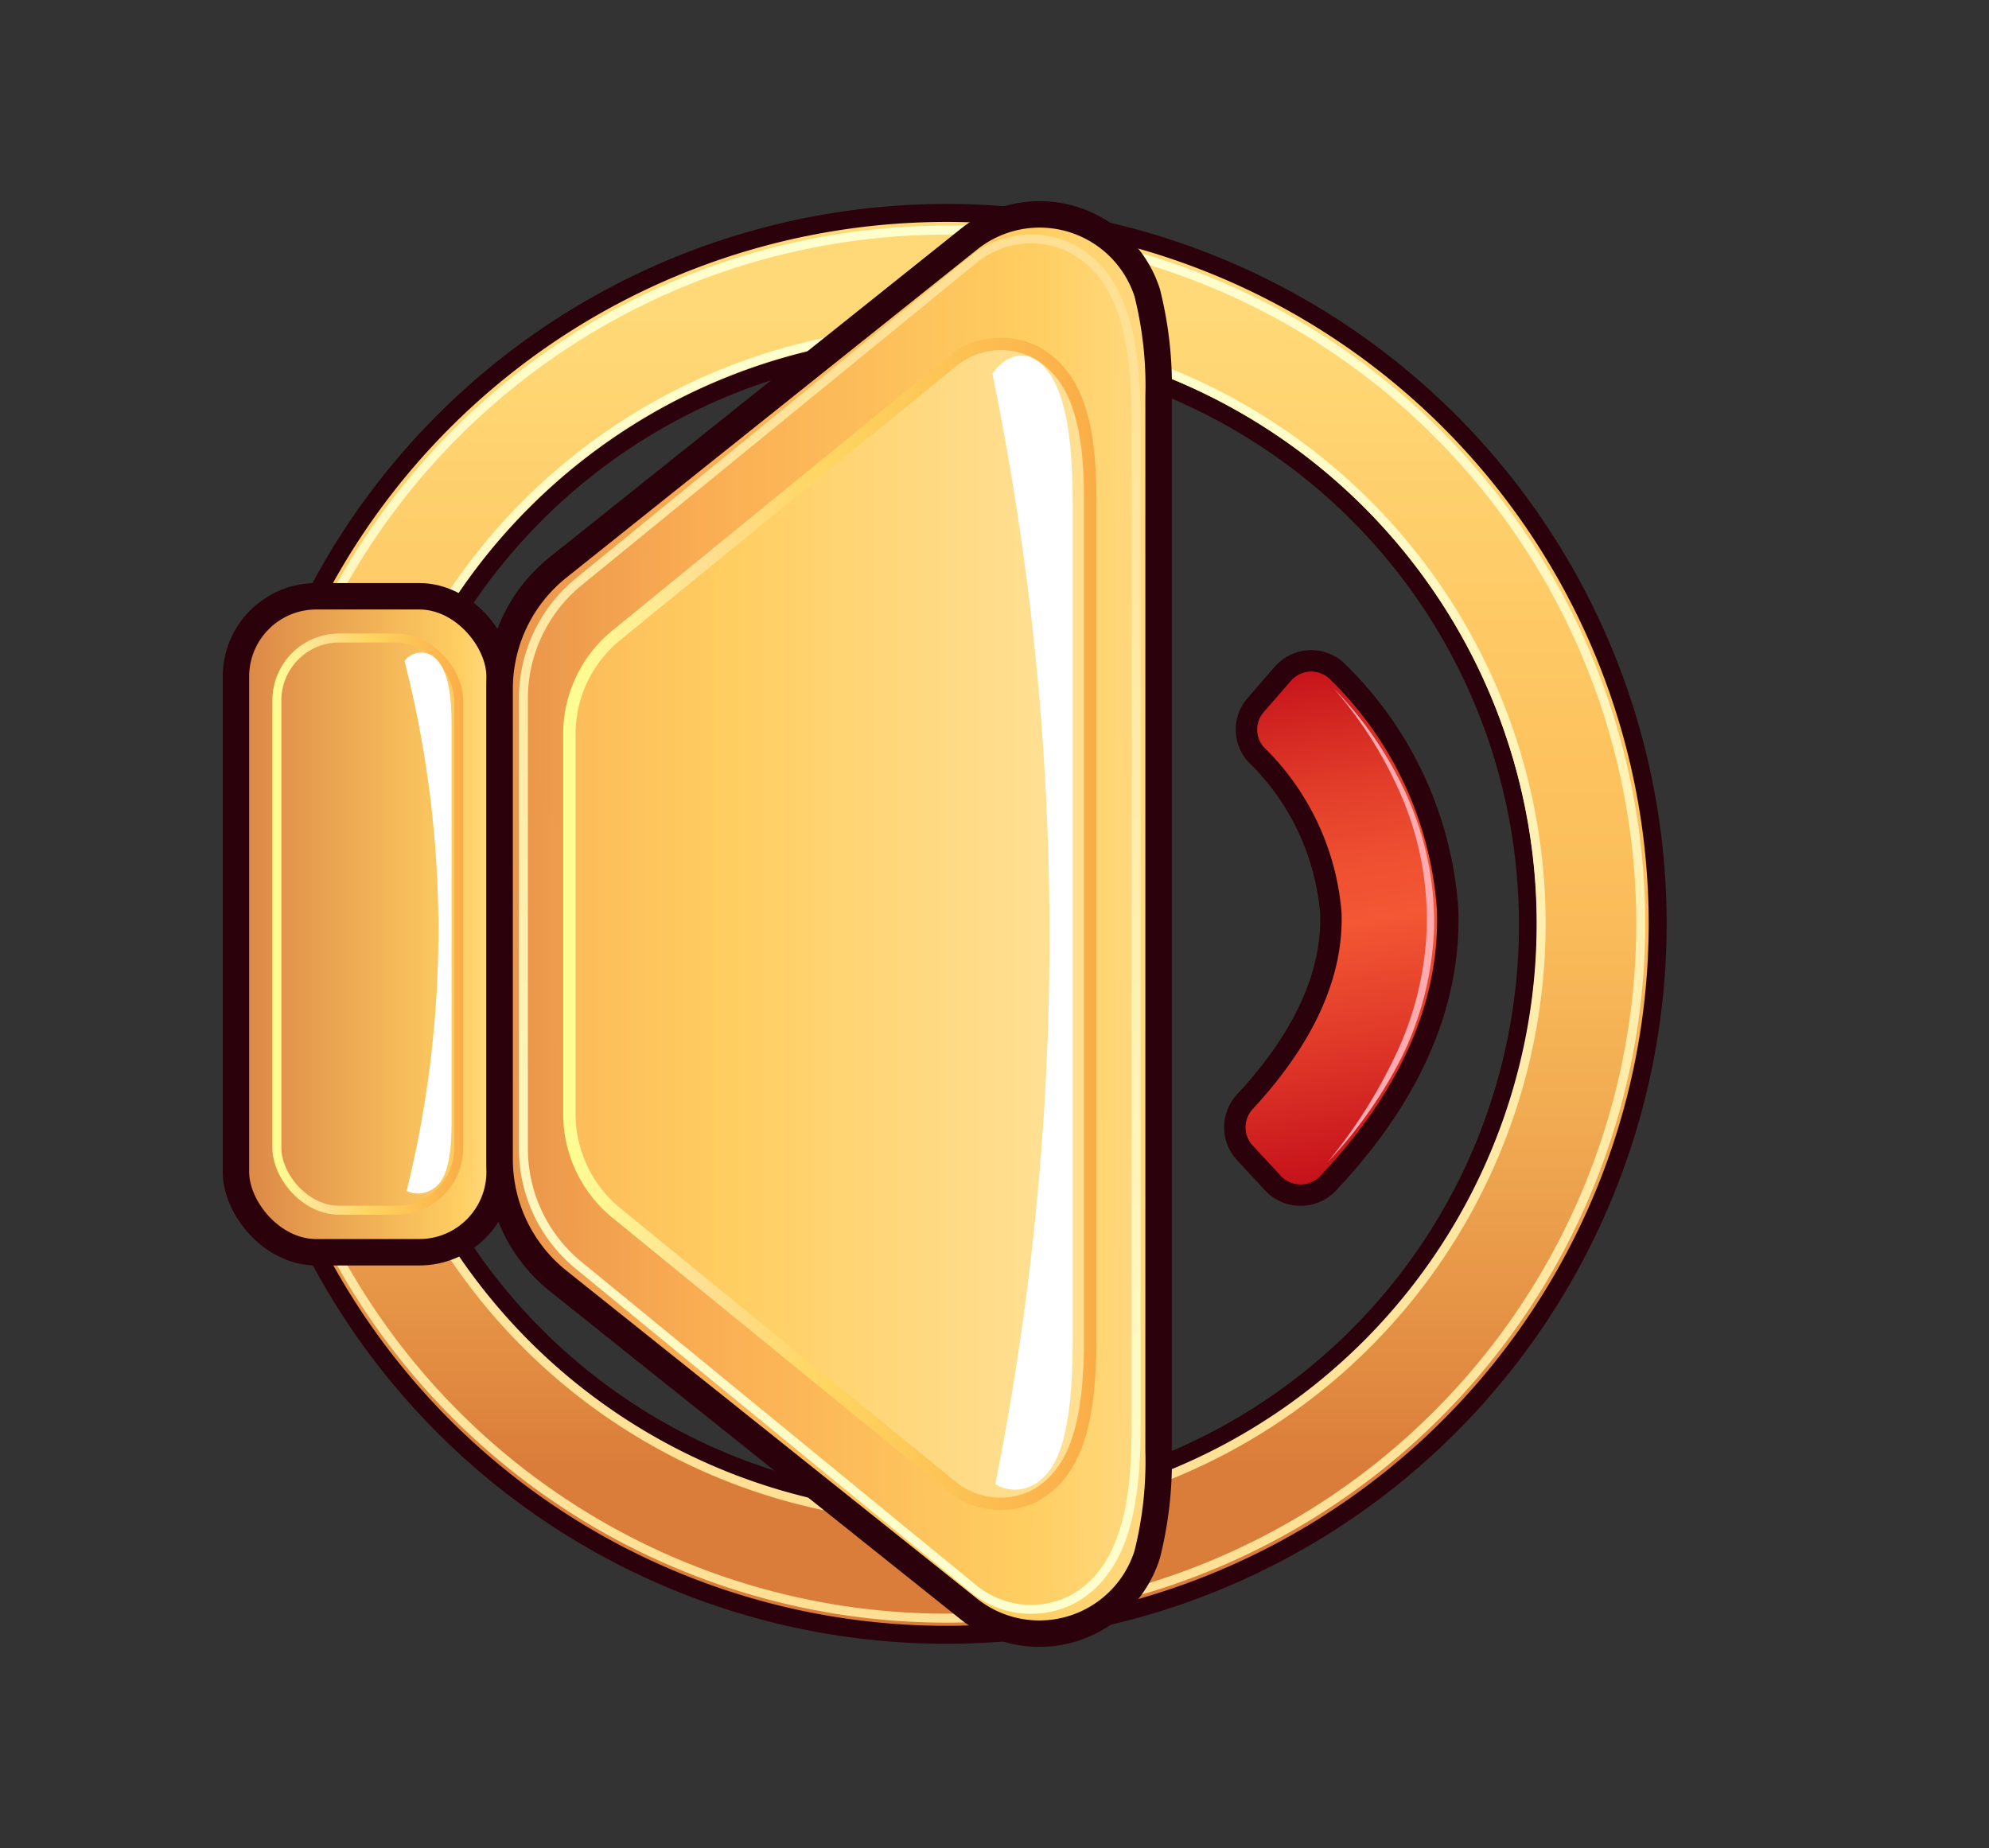
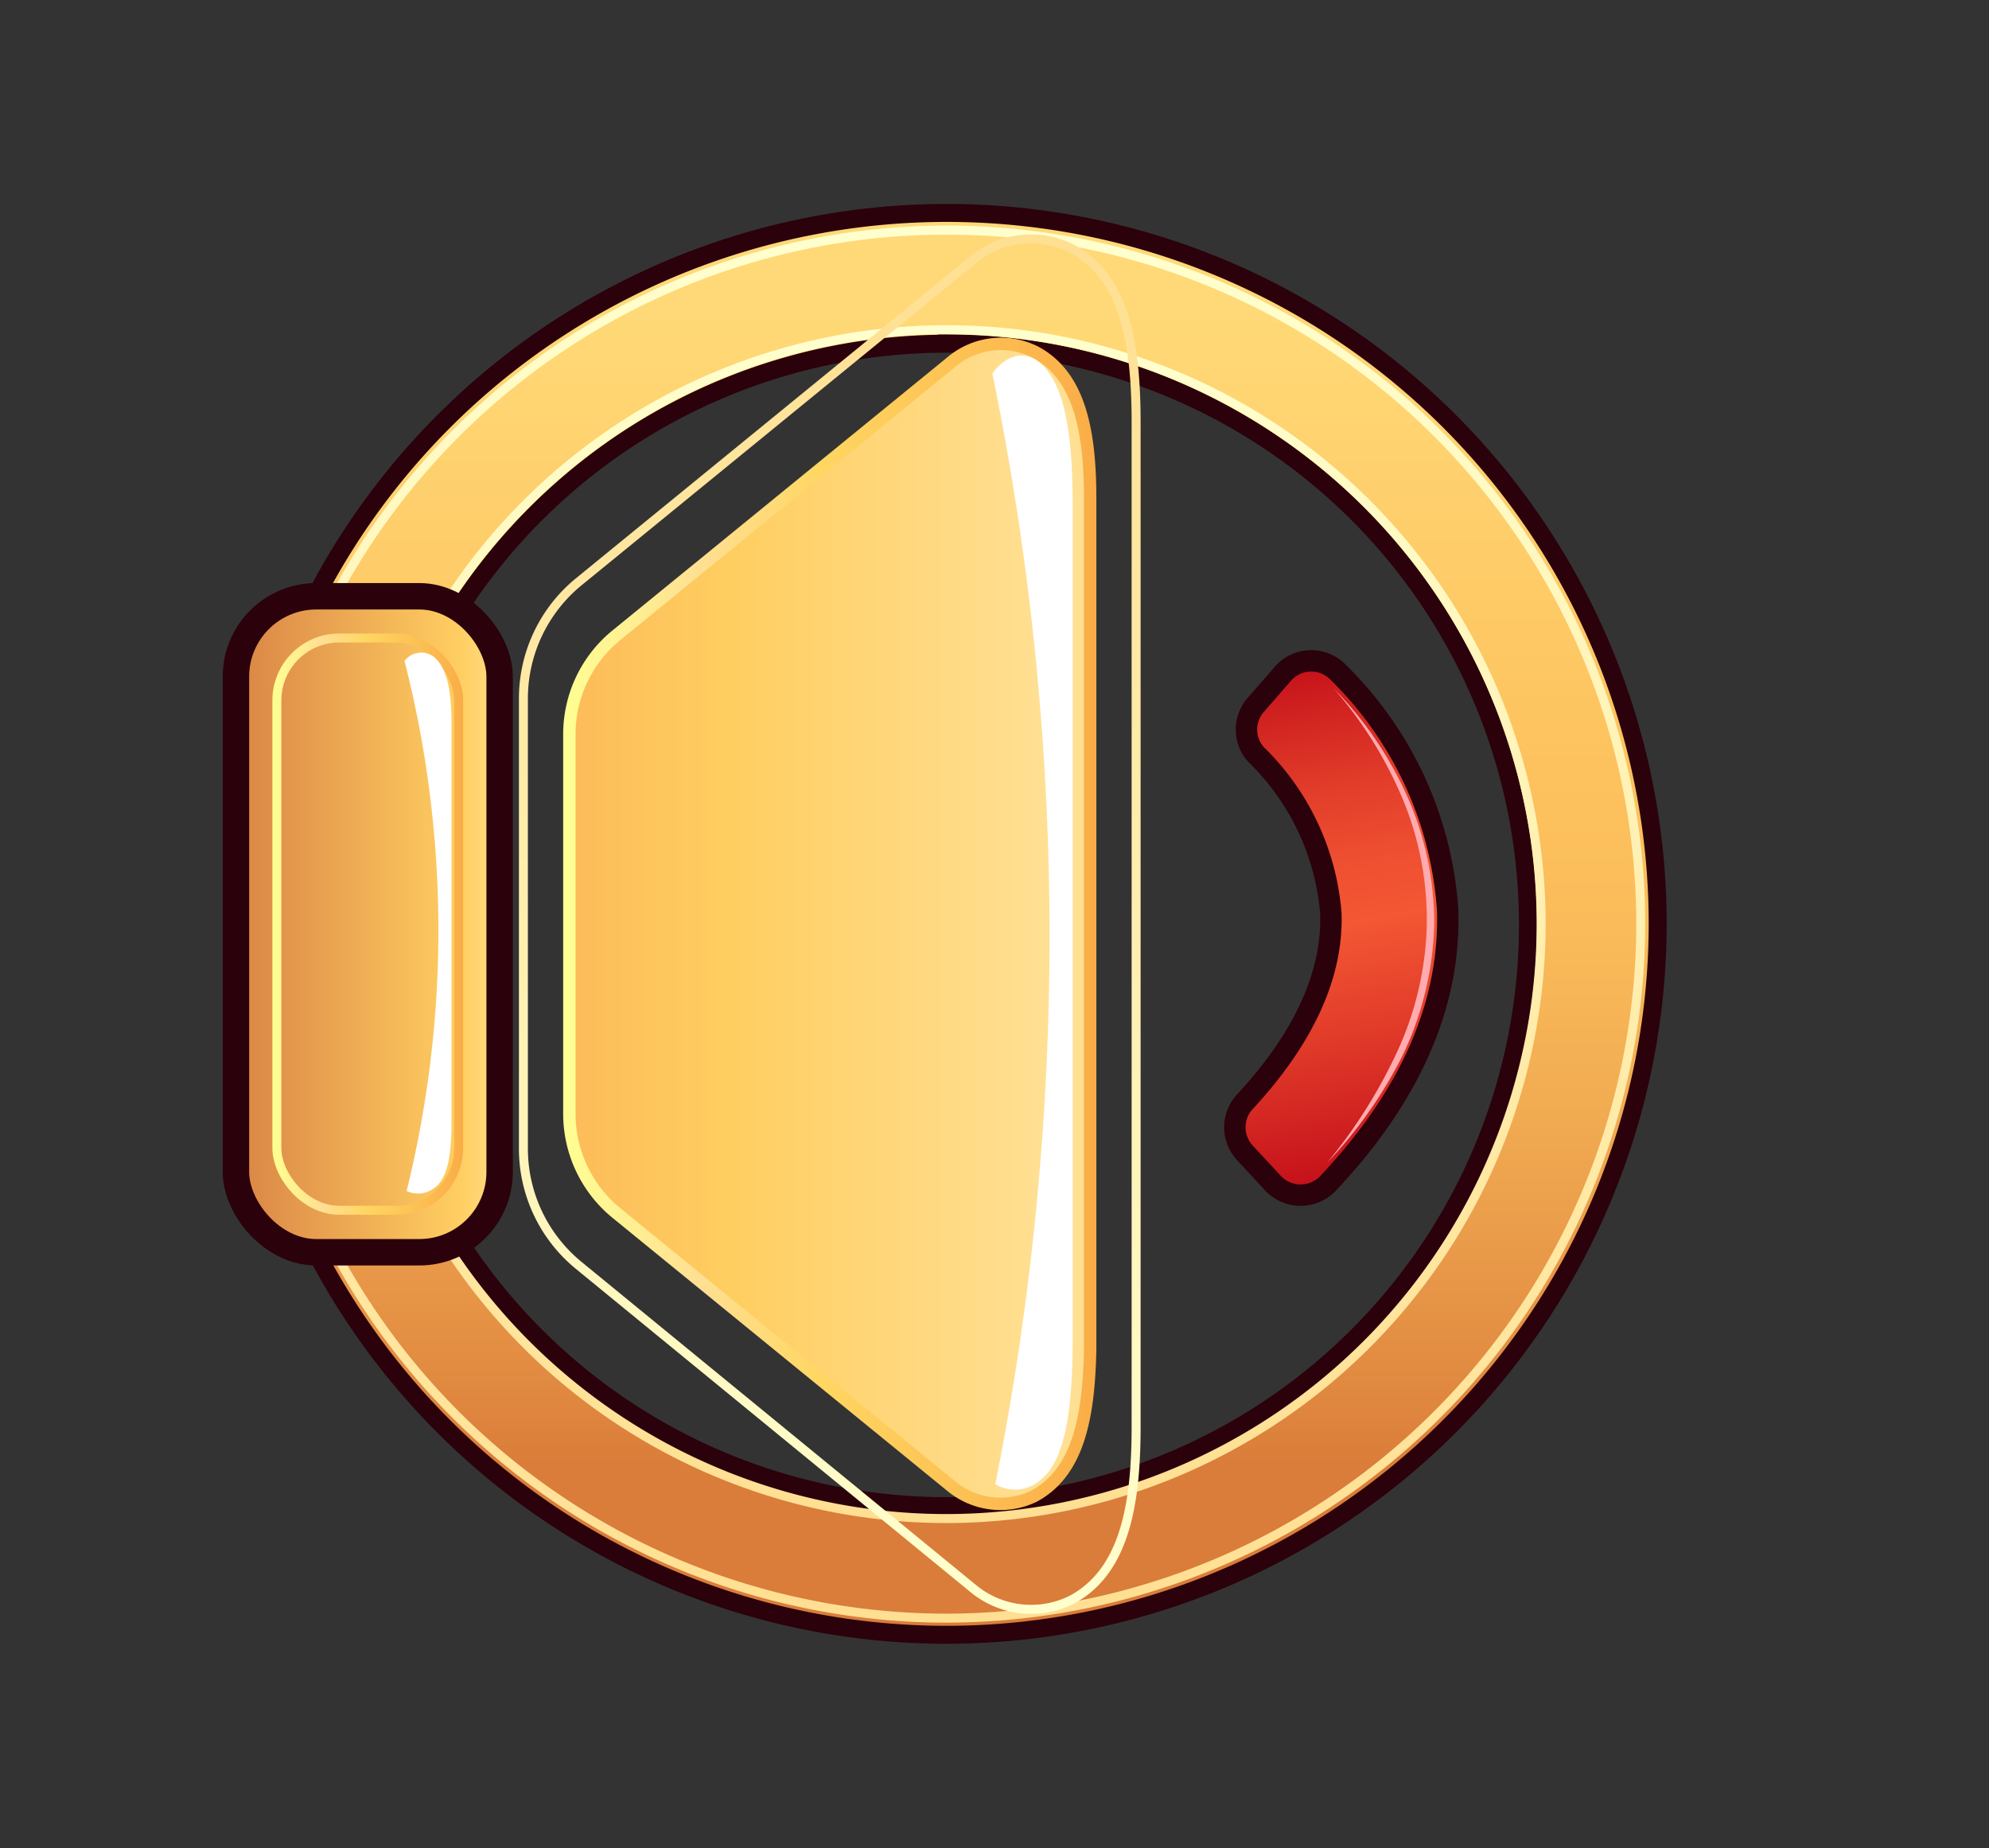
<svg xmlns="http://www.w3.org/2000/svg" xmlns:xlink="http://www.w3.org/1999/xlink" id="Слой_1" data-name="Слой 1" viewBox="0 0 75.28 69.96">
  <rect x="0" y="0" width="75.28" height="69.96" fill="#333333" stroke="none" />
  <defs>
    <style>.cls-1,.cls-11,.cls-4,.cls-6{stroke:#2b010b;}.cls-1,.cls-10,.cls-11,.cls-2,.cls-3,.cls-4,.cls-5,.cls-6,.cls-8{stroke-miterlimit:10;}.cls-1{stroke-width:0.68px;fill:url(#Безымянный_градиент_6);}.cls-10,.cls-2,.cls-3,.cls-5,.cls-8{fill:none;}.cls-10,.cls-2{stroke-width:0.34px;}.cls-2{stroke:url(#Безымянный_градиент_258);}.cls-3{stroke-width:0.34px;stroke:url(#Безымянный_градиент_258-2);}.cls-4{fill:url(#Безымянный_градиент_241);}.cls-5{stroke-width:0.34px;stroke:url(#Безымянный_градиент_235);}.cls-6{fill:url(#Безымянный_градиент_240);}.cls-7{fill:url(#Безымянный_градиент_236);}.cls-8{stroke-width:0.47px;stroke:url(#Безымянный_градиент_235-2);}.cls-9{fill:#fff;}.cls-10{stroke:url(#Безымянный_градиент_258-3);}.cls-11{stroke-width:0.81px;fill:url(#Безымянный_градиент_310);}.cls-12{fill:#ffabaf;}</style>
    <linearGradient id="Безымянный_градиент_6" x1="35.83" y1="8.07" x2="35.83" y2="61.88" gradientUnits="userSpaceOnUse">
      <stop offset="0.07" stop-color="#ffd977" />
      <stop offset="0.39" stop-color="#fdc25d" />
      <stop offset="0.5" stop-color="#fabc5a" />
      <stop offset="0.64" stop-color="#f1aa51" />
      <stop offset="0.81" stop-color="#e28c42" />
      <stop offset="0.88" stop-color="#da7d3a" />
    </linearGradient>
    <linearGradient id="Безымянный_градиент_258" x1="35.83" y1="61.42" x2="35.83" y2="8.54" gradientUnits="userSpaceOnUse">
      <stop offset="0" stop-color="#ffdf92" />
      <stop offset="1" stop-color="#ffffce" />
    </linearGradient>
    <linearGradient id="Безымянный_градиент_258-2" x1="35.83" y1="57.65" x2="35.83" y2="12.31" xlink:href="#Безымянный_градиент_258" />
    <linearGradient id="Безымянный_градиент_241" x1="25.83" y1="34.98" x2="5.73" y2="34.98" gradientUnits="userSpaceOnUse">
      <stop offset="0.24" stop-color="#ffecb6" />
      <stop offset="0.42" stop-color="#ffce61" />
      <stop offset="1" stop-color="#cc693b" />
    </linearGradient>
    <linearGradient id="Безымянный_градиент_235" x1="10.31" y1="34.98" x2="17.52" y2="34.98" gradientUnits="userSpaceOnUse">
      <stop offset="0" stop-color="#ffff92" />
      <stop offset="0.26" stop-color="#ffdf92" />
      <stop offset="0.49" stop-color="#ffd661" />
      <stop offset="1" stop-color="#faad47" />
    </linearGradient>
    <linearGradient id="Безымянный_градиент_240" x1="63.88" y1="35.07" x2="11.93" y2="34.88" gradientUnits="userSpaceOnUse">
      <stop offset="0.24" stop-color="#ffecb6" />
      <stop offset="0.48" stop-color="#ffce61" />
      <stop offset="0.72" stop-color="#faad53" />
      <stop offset="1" stop-color="#d97d42" />
    </linearGradient>
    <linearGradient id="Безымянный_градиент_236" x1="39.39" y1="34.97" x2="16.84" y2="34.97" gradientUnits="userSpaceOnUse">
      <stop offset="0" stop-color="#ffdf92" />
      <stop offset="0.52" stop-color="#ffce61" />
      <stop offset="1" stop-color="#faad53" />
    </linearGradient>
    <linearGradient id="Безымянный_градиент_235-2" x1="21.32" y1="34.98" x2="41.44" y2="34.98" xlink:href="#Безымянный_градиент_235" />
    <linearGradient id="Безымянный_градиент_258-3" x1="31.41" y1="8.87" x2="31.41" y2="61.09" xlink:href="#Безымянный_градиент_258" />
    <linearGradient id="Безымянный_градиент_310" x1="48.37" y1="25.16" x2="51.82" y2="44.71" gradientUnits="userSpaceOnUse">
      <stop offset="0" stop-color="#c40f1a" />
      <stop offset="0.08" stop-color="#ce1f1f" />
      <stop offset="0.25" stop-color="#e23d2a" />
      <stop offset="0.4" stop-color="#ef5031" />
      <stop offset="0.51" stop-color="#f35733" />
      <stop offset="0.71" stop-color="#e23c2a" />
      <stop offset="1" stop-color="#c40f1a" />
    </linearGradient>
  </defs>
  <title>Mute3</title>
  <path class="cls-1" d="M35.83,61.88A26.91,26.91,0,1,1,62.74,35,26.93,26.93,0,0,1,35.83,61.88Zm0-48.87a22,22,0,1,0,22,22A22,22,0,0,0,35.83,13Z" />
  <path class="cls-2" d="M35.83,61.25A26.27,26.27,0,1,1,62.1,35,26.31,26.31,0,0,1,35.83,61.25Z" />
  <path class="cls-3" d="M35.83,57.48A22.5,22.5,0,1,1,58.33,35,22.53,22.53,0,0,1,35.83,57.48Z" />
  <rect class="cls-4" x="8.93" y="22.57" width="9.98" height="24.83" rx="3.04" />
  <rect class="cls-5" x="10.48" y="24.15" width="6.88" height="21.66" rx="2.36" />
-   <path class="cls-6" d="M36.64,60.88,21.13,48.49a5.9,5.9,0,0,1-2.22-4.62V26.09a5.89,5.89,0,0,1,2.22-4.62L36.64,9.08a4.28,4.28,0,0,1,6.78,2,14.48,14.48,0,0,1,.43,3.93V54.91a14.48,14.48,0,0,1-.43,3.93A4.28,4.28,0,0,1,36.64,60.88Z" />
  <path class="cls-7" d="M40.4,55.38a3.06,3.06,0,0,1-4.58.76L23.3,45.89a4.85,4.85,0,0,1-1.75-3.73V27.8a4.83,4.83,0,0,1,1.75-3.73L35.83,13.81a3,3,0,0,1,4.4.49,8.12,8.12,0,0,1,1,4.58v32.2A8.73,8.73,0,0,1,40.4,55.38Z" />
  <path class="cls-8" d="M39.14,56.63A2.92,2.92,0,0,1,36,56.25L23.3,45.89a4.85,4.85,0,0,1-1.75-3.73V27.8a4.83,4.83,0,0,1,1.75-3.73L36,13.71a2.9,2.9,0,0,1,3.19-.38c1.7.91,2.07,3.06,2.07,5.55v32.2C41.21,53.57,40.84,55.71,39.14,56.63Z" />
  <path class="cls-9" d="M37.67,56.18A1.45,1.45,0,0,0,39.4,56c1-.79,1.2-3,1.2-5.42V19.18c0-2.43-.22-4.52-1.2-5.41-.59-.54-1.32-.35-1.84.37A105.92,105.92,0,0,1,37.67,56.18Z" />
  <path class="cls-9" d="M15.39,45.08a1,1,0,0,0,1-.08c.6-.37.7-1.42.7-2.58v-15c0-1.15-.13-2.15-.7-2.58a.79.79,0,0,0-1.08.18A41.12,41.12,0,0,1,15.39,45.08Z" />
  <path class="cls-10" d="M40.57,60.55a3.44,3.44,0,0,1-3.77-.45L21.87,47.87a5.71,5.71,0,0,1-2.06-4.41v-17a5.71,5.71,0,0,1,2.06-4.41L36.8,9.86a3.44,3.44,0,0,1,3.77-.45C42.57,10.49,43,13,43,16V54C43,56.93,42.57,59.47,40.57,60.55Z" />
  <path class="cls-11" d="M48.12,44.72l-1-1.08a1.42,1.42,0,0,1,0-1.94c2.23-2.41,3.33-4.81,3.25-7.14a9.45,9.45,0,0,0-2.83-6,1.41,1.41,0,0,1,0-1.89l1-1.15a1.42,1.42,0,0,1,2.09-.09,13.91,13.91,0,0,1,4.16,9c.12,3.53-1.38,7-4.45,10.28A1.44,1.44,0,0,1,48.12,44.72Z" />
  <path class="cls-12" d="M50.49,26.07a14,14,0,0,1,2.79,4.12,11.76,11.76,0,0,1,1,4.9,12.16,12.16,0,0,1-1.19,4.85A16.84,16.84,0,0,1,50.24,44a19.46,19.46,0,0,0,2.64-4.19A12.14,12.14,0,0,0,54,35.08a11.89,11.89,0,0,0-.9-4.81A15.47,15.47,0,0,0,50.49,26.07Z" />
</svg>